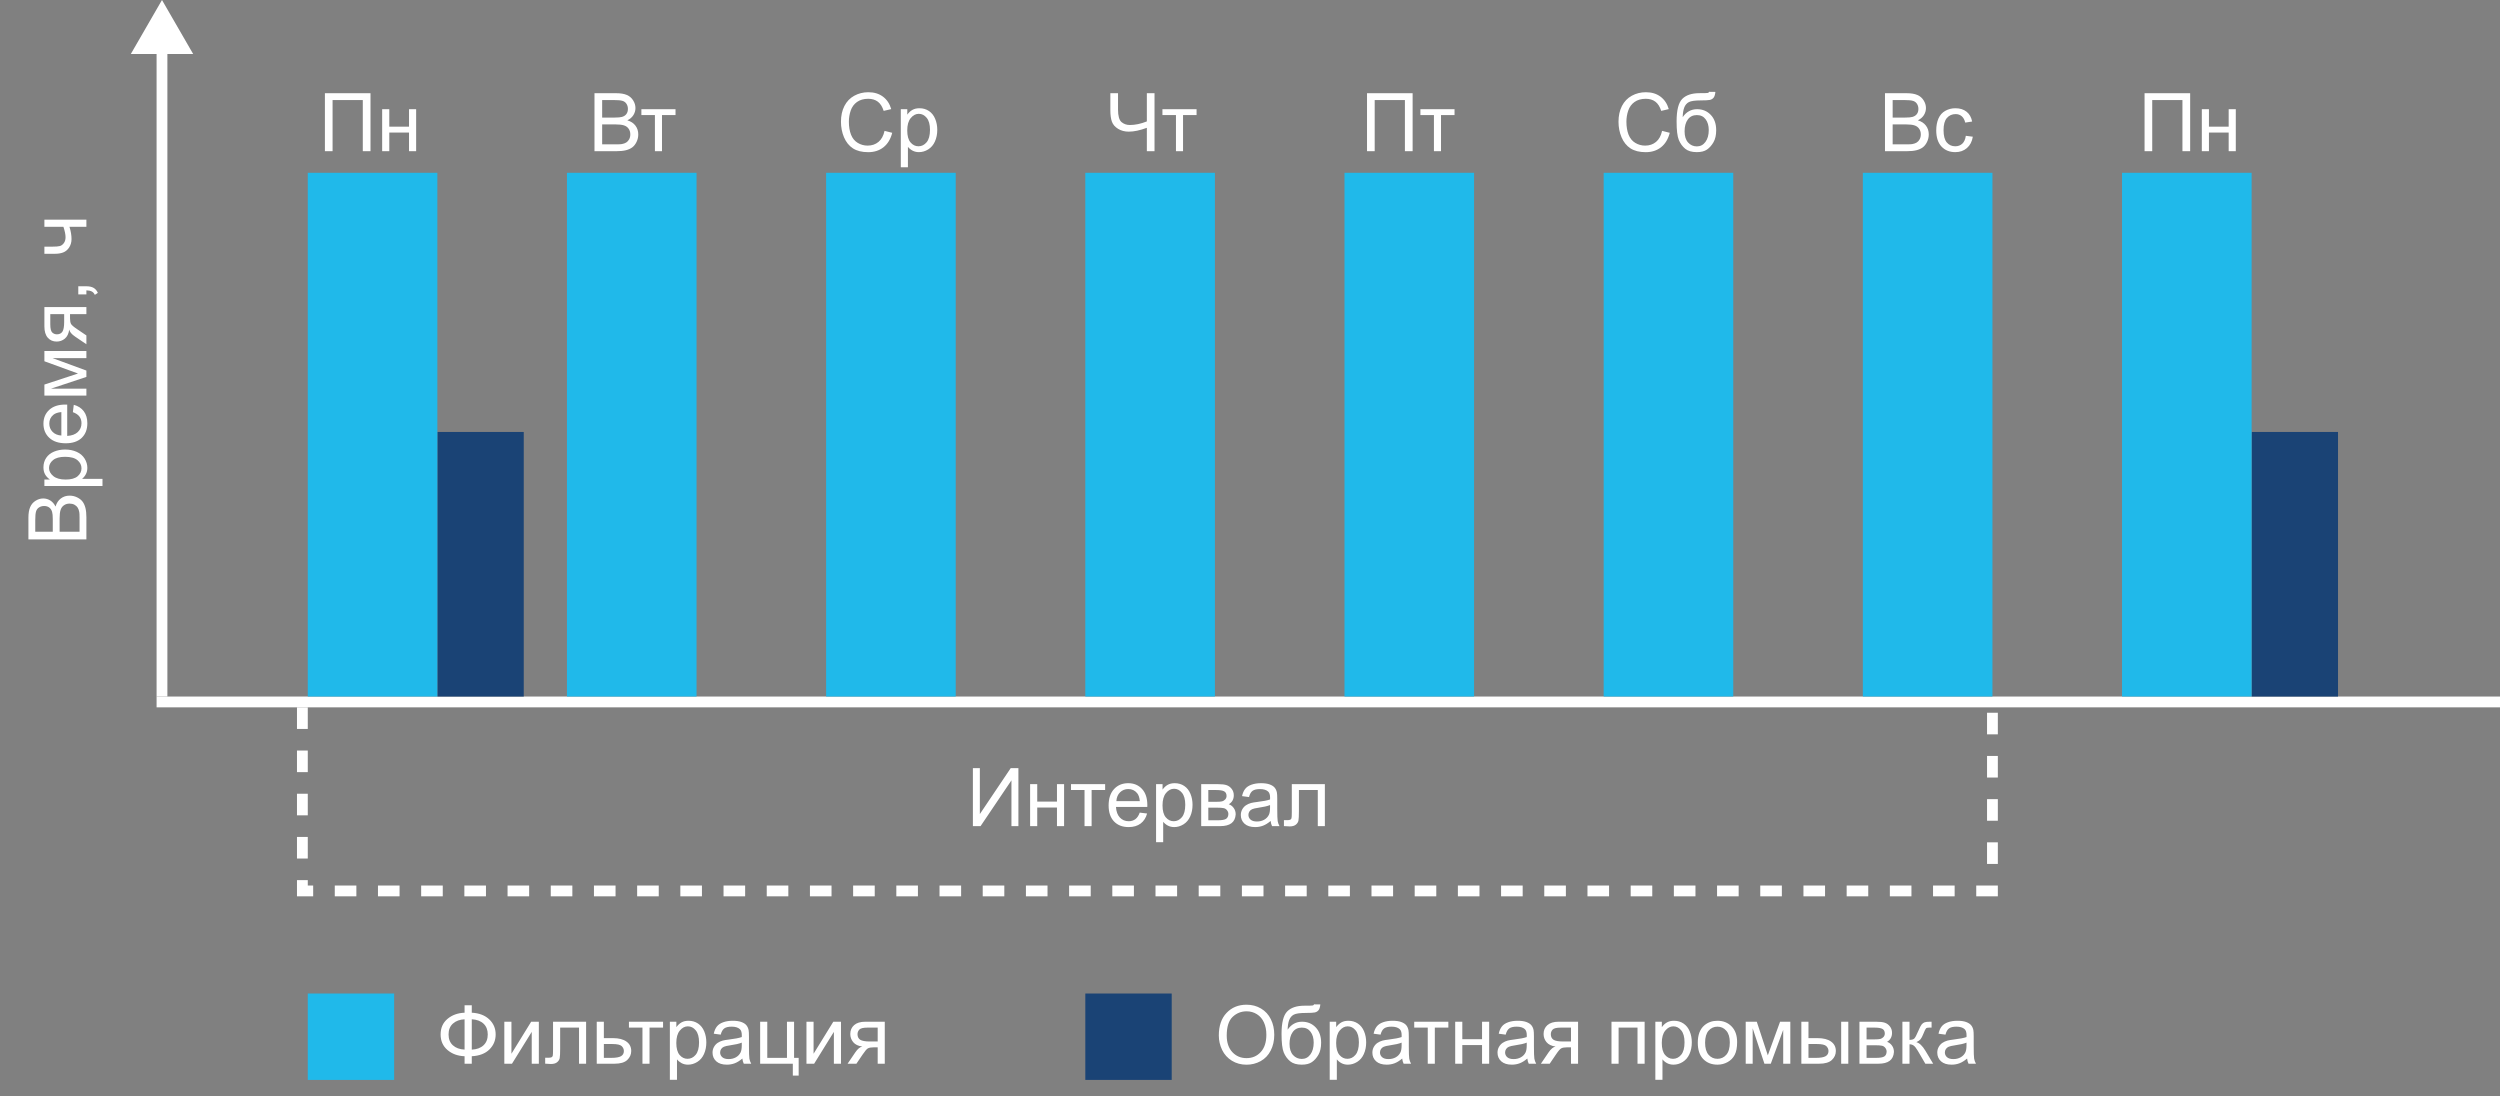
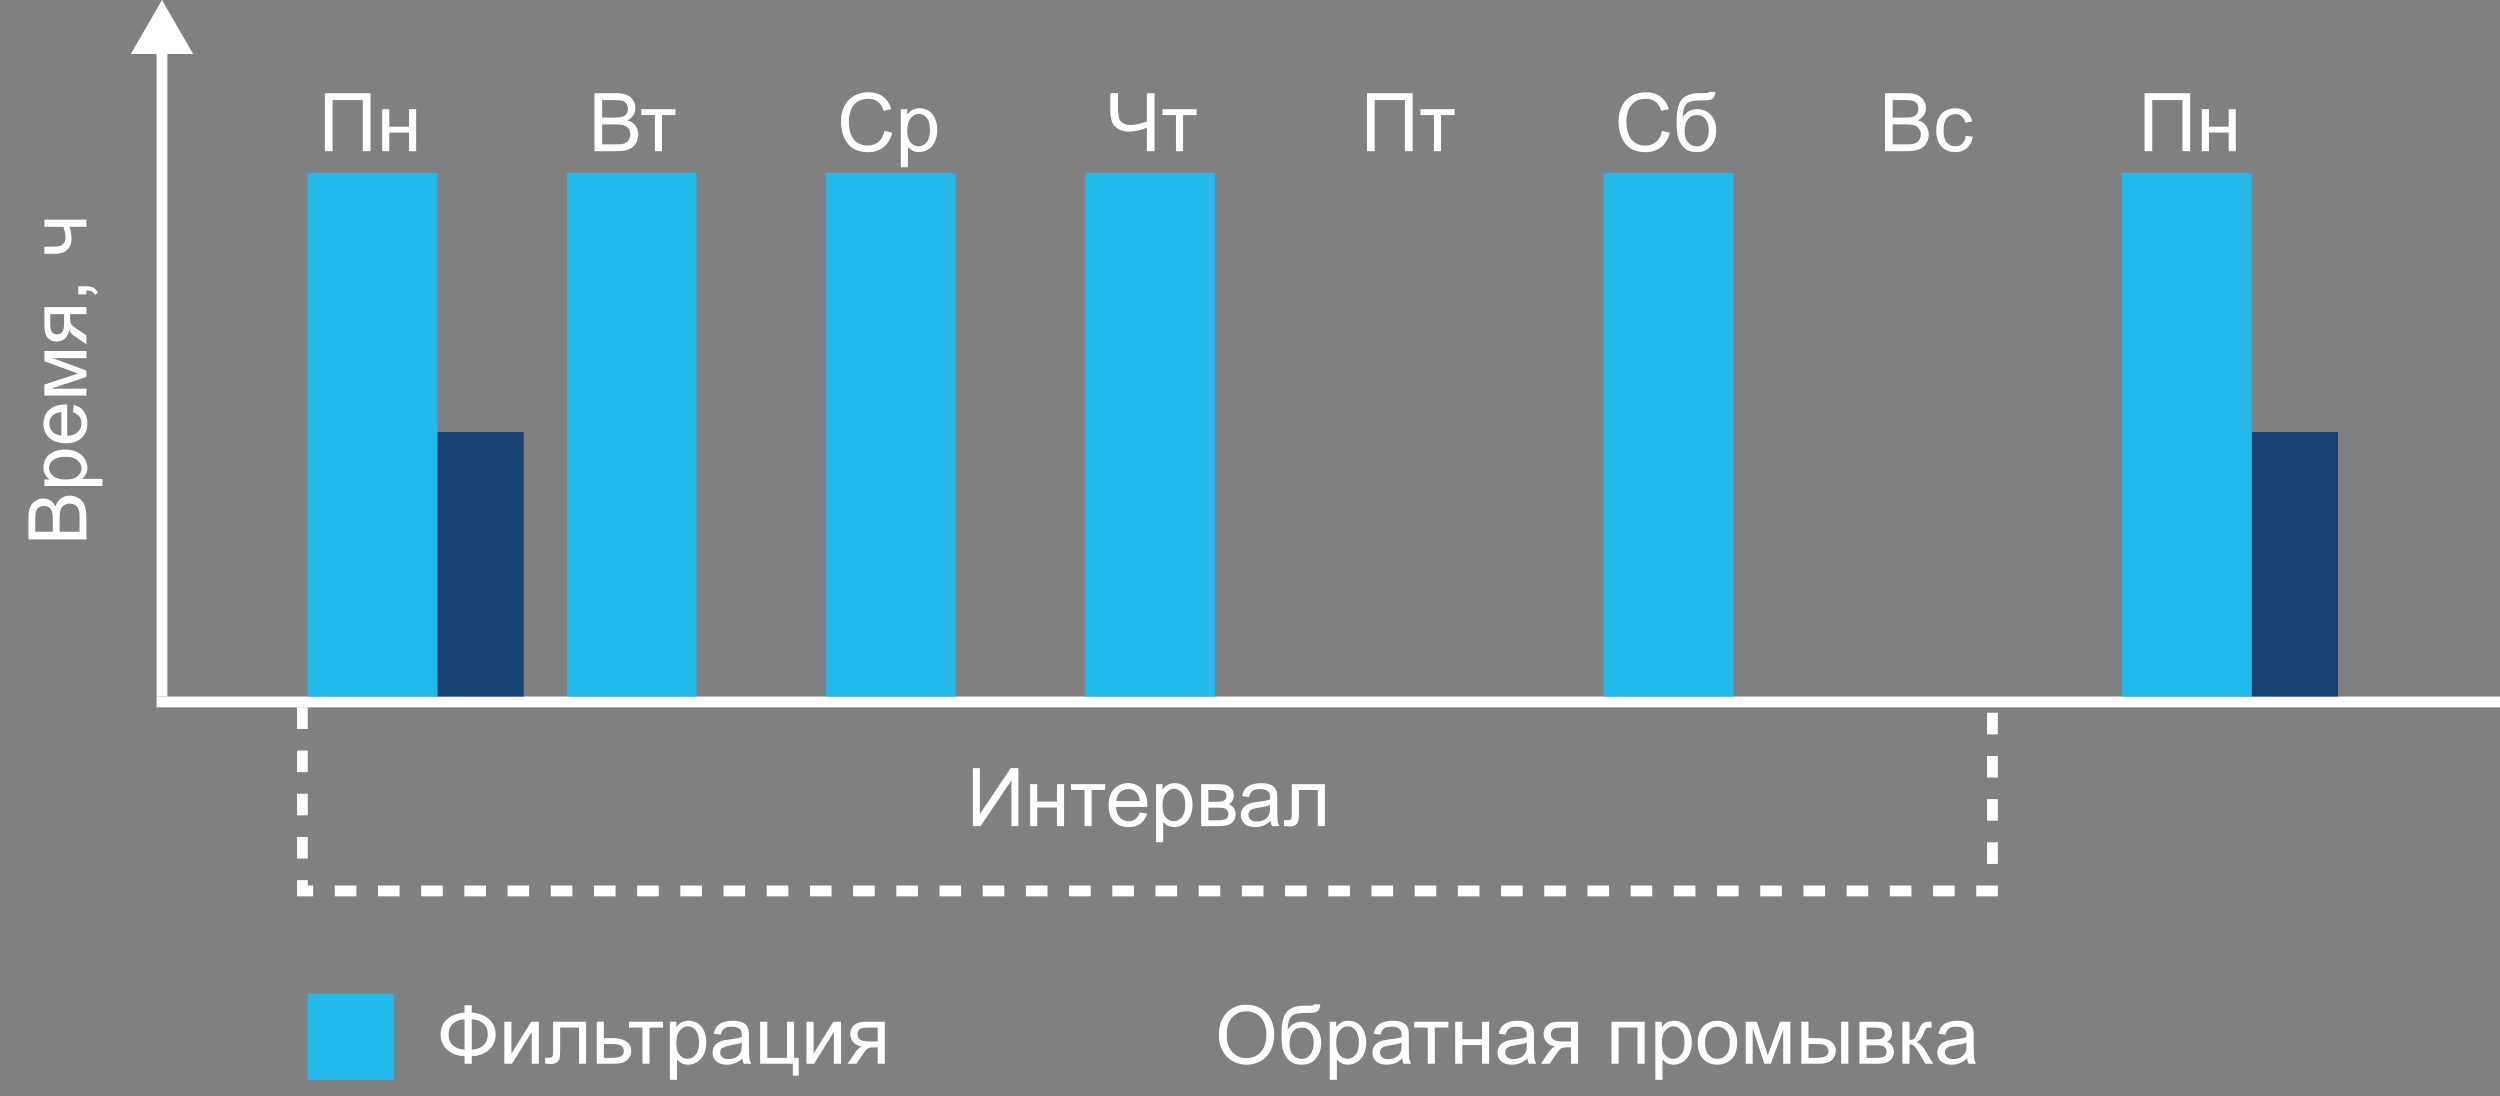
<svg xmlns="http://www.w3.org/2000/svg" width="463" height="203" viewBox="0 0 463 203" fill="none">
  <rect x="0" y="0" width="463" height="203" fill="#808080" stroke="none" />
  <path d="M30 0L24.227 10L35.773 10L30 0ZM29 9L29 129L31 129L31 9L29 9Z" fill="white" />
  <line x1="463" y1="130" x2="29" y2="130" stroke="white" stroke-width="2" />
  <rect x="81" y="80" width="16" height="49" fill="#1A4375" />
-   <rect x="201" y="184" width="16" height="16" fill="#1A4375" />
  <rect x="57" y="184" width="16" height="16" fill="#20B9EA" />
  <rect x="417" y="80" width="16" height="49" fill="#1A4375" />
  <rect x="57" y="32" width="24" height="97" fill="#20B9EA" />
  <rect x="105" y="32" width="24" height="97" fill="#20B9EA" />
  <rect x="153" y="32" width="24" height="97" fill="#20B9EA" />
  <rect x="201" y="32" width="24" height="97" fill="#20B9EA" />
-   <rect x="249" y="32" width="24" height="97" fill="#20B9EA" />
  <rect x="297" y="32" width="24" height="97" fill="#20B9EA" />
-   <rect x="345" y="32" width="24" height="97" fill="#20B9EA" />
  <rect x="393" y="32" width="24" height="97" fill="#20B9EA" />
  <path d="M16 99.901L5.263 99.901L5.263 95.873C5.263 95.053 5.373 94.396 5.592 93.903C5.807 93.405 6.142 93.017 6.596 92.738C7.045 92.455 7.516 92.314 8.009 92.314C8.468 92.314 8.9 92.438 9.306 92.687C9.711 92.936 10.038 93.312 10.287 93.815C10.477 93.165 10.802 92.668 11.261 92.321C11.72 91.969 12.262 91.793 12.887 91.793C13.39 91.793 13.859 91.901 14.293 92.116C14.723 92.326 15.055 92.587 15.29 92.899C15.524 93.212 15.702 93.605 15.824 94.079C15.941 94.547 16 95.124 16 95.807L16 99.901ZM9.774 98.481L9.774 96.159C9.774 95.529 9.733 95.077 9.65 94.804C9.542 94.442 9.364 94.171 9.115 93.991C8.866 93.805 8.554 93.712 8.178 93.712C7.821 93.712 7.509 93.798 7.24 93.969C6.967 94.14 6.781 94.384 6.684 94.701C6.581 95.019 6.53 95.563 6.53 96.335L6.53 98.481L9.774 98.481ZM14.733 98.481L14.733 95.807C14.733 95.348 14.716 95.026 14.682 94.84C14.623 94.513 14.525 94.24 14.389 94.02C14.252 93.8 14.054 93.62 13.795 93.478C13.532 93.336 13.229 93.266 12.887 93.266C12.487 93.266 12.14 93.368 11.847 93.573C11.549 93.778 11.342 94.064 11.225 94.43C11.102 94.791 11.041 95.314 11.041 95.998L11.041 98.481L14.733 98.481ZM18.981 90.006L8.222 90.006L8.222 88.805L9.232 88.805C8.837 88.522 8.541 88.202 8.346 87.846C8.146 87.489 8.046 87.057 8.046 86.549C8.046 85.885 8.217 85.299 8.559 84.791C8.9 84.284 9.384 83.9 10.009 83.642C10.629 83.383 11.31 83.253 12.052 83.253C12.848 83.253 13.566 83.397 14.206 83.686C14.84 83.969 15.329 84.384 15.67 84.931C16.007 85.473 16.176 86.044 16.176 86.644C16.176 87.084 16.083 87.48 15.898 87.831C15.712 88.178 15.477 88.463 15.194 88.688L18.981 88.688L18.981 90.006ZM12.155 88.812C13.156 88.812 13.896 88.61 14.374 88.205C14.852 87.799 15.092 87.309 15.092 86.732C15.092 86.147 14.845 85.646 14.352 85.231C13.854 84.811 13.085 84.601 12.045 84.601C11.054 84.601 10.312 84.806 9.818 85.216C9.325 85.622 9.079 86.107 9.079 86.674C9.079 87.235 9.342 87.733 9.87 88.168C10.392 88.598 11.154 88.812 12.155 88.812ZM13.495 76.332L13.664 74.97C14.46 75.185 15.077 75.582 15.517 76.164C15.956 76.745 16.176 77.487 16.176 78.39C16.176 79.528 15.827 80.431 15.128 81.1C14.425 81.764 13.441 82.096 12.177 82.096C10.868 82.096 9.853 81.759 9.13 81.085C8.407 80.412 8.046 79.538 8.046 78.463C8.046 77.423 8.4 76.574 9.108 75.915C9.816 75.255 10.812 74.926 12.096 74.926C12.174 74.926 12.291 74.928 12.448 74.933L12.448 80.734C13.302 80.685 13.957 80.443 14.411 80.009C14.865 79.574 15.092 79.032 15.092 78.383C15.092 77.899 14.965 77.487 14.711 77.145C14.457 76.803 14.052 76.532 13.495 76.332ZM11.364 80.661L11.364 76.317C10.71 76.376 10.219 76.542 9.892 76.815C9.384 77.235 9.13 77.78 9.13 78.449C9.13 79.054 9.333 79.564 9.738 79.98C10.143 80.39 10.685 80.617 11.364 80.661ZM8.222 73.27L8.222 71.22L14.447 69.176L8.222 66.906L8.222 65.009L16 65.009L16 66.327L9.738 66.327L16 68.627L16 69.806L9.438 71.981L16 71.981L16 73.27L8.222 73.27ZM8.222 56.872L16 56.872L16 58.183L12.968 58.183L12.968 58.944C12.968 59.408 13.029 59.755 13.151 59.984C13.268 60.209 13.651 60.539 14.301 60.973L16 62.123L16 63.756L13.905 62.335C13.266 61.901 12.904 61.469 12.821 61.039C12.719 61.791 12.448 62.35 12.008 62.716C11.569 63.078 11.063 63.258 10.492 63.258C9.818 63.258 9.271 63.022 8.852 62.548C8.432 62.069 8.222 61.378 8.222 60.475L8.222 56.872ZM9.313 58.183L9.313 60.058C9.313 60.844 9.435 61.352 9.679 61.581C9.923 61.806 10.209 61.918 10.536 61.918C11 61.918 11.342 61.752 11.562 61.42C11.776 61.083 11.884 60.49 11.884 59.64L11.884 58.183L9.313 58.183ZM16 54.52L14.498 54.52L14.498 53.019L16 53.019C16.552 53.019 16.996 53.117 17.333 53.312C17.675 53.507 17.939 53.817 18.124 54.242L17.56 54.608C17.438 54.33 17.257 54.125 17.018 53.993C16.784 53.861 16.444 53.788 16 53.773L16 54.52ZM8.222 46.998L8.222 45.68L9.694 45.68C10.329 45.68 10.79 45.644 11.078 45.57C11.361 45.492 11.61 45.309 11.825 45.021C12.035 44.733 12.14 44.372 12.14 43.937C12.14 43.439 12.008 42.794 11.745 42.003L8.222 42.003L8.222 40.685L16 40.685L16 42.003L12.865 42.003C13.119 42.814 13.246 43.571 13.246 44.274C13.246 44.865 13.097 45.387 12.799 45.841C12.497 46.291 12.128 46.596 11.693 46.757C11.259 46.918 10.78 46.998 10.258 46.998L8.222 46.998Z" fill="white" />
  <path d="M60.172 17.263H68.617V28H67.189V18.53H61.593V28H60.172V17.263ZM70.777 20.222H72.096V23.459H75.751V20.222H77.069V28H75.751V24.55H72.096V28H70.777V20.222Z" fill="white" />
  <path d="M397.172 17.263H405.617V28H404.188V18.53H398.593V28H397.172V17.263ZM407.777 20.222H409.096V23.459H412.75V20.222H414.069V28H412.75V24.55H409.096V28H407.777V20.222Z" fill="white" />
  <path d="M110.099 28V17.263H114.127C114.947 17.263 115.604 17.373 116.097 17.592C116.595 17.807 116.983 18.142 117.262 18.596C117.545 19.045 117.687 19.516 117.687 20.009C117.687 20.468 117.562 20.9 117.313 21.306C117.064 21.711 116.688 22.038 116.185 22.287C116.834 22.477 117.333 22.802 117.679 23.261C118.031 23.72 118.207 24.262 118.207 24.887C118.207 25.39 118.099 25.859 117.884 26.294C117.674 26.723 117.413 27.055 117.101 27.29C116.788 27.524 116.395 27.702 115.921 27.824C115.453 27.941 114.876 28 114.193 28H110.099ZM111.52 21.774H113.841C114.471 21.774 114.923 21.733 115.196 21.65C115.558 21.543 115.829 21.364 116.009 21.115C116.195 20.866 116.288 20.554 116.288 20.178C116.288 19.821 116.202 19.509 116.031 19.24C115.86 18.967 115.616 18.781 115.299 18.684C114.981 18.581 114.437 18.53 113.666 18.53H111.52V21.774ZM111.52 26.733H114.193C114.652 26.733 114.974 26.716 115.16 26.682C115.487 26.623 115.76 26.525 115.98 26.389C116.2 26.252 116.38 26.054 116.522 25.795C116.664 25.532 116.734 25.229 116.734 24.887C116.734 24.487 116.632 24.14 116.427 23.847C116.222 23.549 115.936 23.342 115.57 23.225C115.208 23.102 114.686 23.041 114.002 23.041H111.52V26.733ZM118.785 20.222H125.106V21.313H122.601V28H121.29V21.313H118.785V20.222Z" fill="white" />
  <path d="M163.818 24.235L165.239 24.594C164.941 25.761 164.404 26.652 163.628 27.268C162.856 27.878 161.912 28.183 160.793 28.183C159.636 28.183 158.694 27.949 157.966 27.48C157.244 27.006 156.692 26.323 156.311 25.429C155.935 24.536 155.747 23.576 155.747 22.551C155.747 21.433 155.959 20.459 156.384 19.628C156.814 18.794 157.422 18.161 158.208 17.731C158.999 17.297 159.868 17.08 160.815 17.08C161.89 17.08 162.793 17.353 163.525 17.9C164.258 18.447 164.768 19.216 165.056 20.207L163.657 20.537C163.408 19.755 163.047 19.186 162.573 18.83C162.1 18.474 161.504 18.295 160.786 18.295C159.961 18.295 159.27 18.493 158.713 18.889C158.162 19.284 157.773 19.816 157.549 20.485C157.324 21.149 157.212 21.835 157.212 22.544C157.212 23.456 157.344 24.255 157.607 24.939C157.876 25.617 158.291 26.125 158.853 26.462C159.414 26.799 160.022 26.967 160.676 26.967C161.472 26.967 162.146 26.738 162.698 26.279C163.25 25.82 163.623 25.139 163.818 24.235ZM166.829 30.981V20.222H168.03V21.232C168.313 20.837 168.633 20.541 168.989 20.346C169.346 20.146 169.778 20.046 170.286 20.046C170.95 20.046 171.536 20.217 172.043 20.559C172.551 20.9 172.935 21.384 173.193 22.009C173.452 22.629 173.582 23.31 173.582 24.052C173.582 24.848 173.438 25.566 173.149 26.206C172.866 26.84 172.451 27.329 171.904 27.67C171.362 28.007 170.791 28.176 170.19 28.176C169.751 28.176 169.355 28.083 169.004 27.898C168.657 27.712 168.372 27.477 168.147 27.194V30.981H166.829ZM168.022 24.155C168.022 25.156 168.225 25.895 168.63 26.374C169.036 26.852 169.526 27.092 170.103 27.092C170.688 27.092 171.189 26.845 171.604 26.352C172.024 25.854 172.234 25.085 172.234 24.045C172.234 23.054 172.029 22.311 171.619 21.818C171.213 21.325 170.728 21.079 170.161 21.079C169.6 21.079 169.102 21.342 168.667 21.87C168.237 22.392 168.022 23.154 168.022 24.155Z" fill="white" />
  <path d="M213.818 28H212.397V23.671C211.123 24.145 210.007 24.382 209.05 24.382C208.303 24.382 207.644 24.209 207.073 23.862C206.501 23.51 206.118 23.066 205.923 22.529C205.732 21.992 205.637 21.289 205.637 20.419V17.263H207.058V20.288C207.058 21.459 207.271 22.231 207.695 22.602C208.125 22.968 208.64 23.151 209.241 23.151C210.242 23.151 211.294 22.929 212.397 22.485V17.263H213.818V28ZM215.283 20.222H221.604V21.313H219.099V28H217.788V21.313H215.283V20.222Z" fill="white" />
  <path d="M253.172 17.263H261.617V28H260.188V18.53H254.593V28H253.172V17.263ZM263.06 20.222H269.38V21.313H266.875V28H265.564V21.313H263.06V20.222Z" fill="white" />
  <path d="M307.818 24.235L309.239 24.594C308.941 25.761 308.404 26.652 307.628 27.268C306.856 27.878 305.912 28.183 304.793 28.183C303.636 28.183 302.694 27.949 301.966 27.48C301.244 27.006 300.692 26.323 300.311 25.429C299.935 24.536 299.747 23.576 299.747 22.551C299.747 21.433 299.959 20.459 300.384 19.628C300.814 18.794 301.422 18.161 302.208 17.731C302.999 17.297 303.868 17.08 304.815 17.08C305.89 17.08 306.793 17.353 307.525 17.9C308.258 18.447 308.768 19.216 309.056 20.207L307.657 20.537C307.408 19.755 307.047 19.186 306.573 18.83C306.1 18.474 305.504 18.295 304.786 18.295C303.961 18.295 303.27 18.493 302.713 18.889C302.162 19.284 301.773 19.816 301.549 20.485C301.324 21.149 301.212 21.835 301.212 22.544C301.212 23.456 301.344 24.255 301.607 24.939C301.876 25.617 302.291 26.125 302.853 26.462C303.414 26.799 304.022 26.967 304.676 26.967C305.472 26.967 306.146 26.738 306.698 26.279C307.25 25.82 307.623 25.139 307.818 24.235ZM316.527 17.006L317.691 17.021C317.638 17.544 317.521 17.907 317.34 18.112C317.164 18.317 316.935 18.449 316.651 18.508C316.373 18.566 315.824 18.596 315.003 18.596C313.915 18.596 313.172 18.701 312.777 18.911C312.381 19.121 312.096 19.457 311.92 19.921C311.749 20.38 311.654 20.974 311.634 21.701C311.966 21.208 312.354 20.839 312.799 20.595C313.243 20.346 313.744 20.222 314.3 20.222C315.321 20.222 316.166 20.573 316.834 21.276C317.503 21.975 317.838 22.922 317.838 24.118C317.838 25.026 317.669 25.771 317.333 26.352C316.996 26.933 316.595 27.382 316.131 27.7C315.672 28.017 315.045 28.176 314.249 28.176C313.326 28.176 312.608 27.966 312.096 27.546C311.583 27.121 311.19 26.579 310.917 25.92C310.643 25.261 310.506 24.113 310.506 22.477C310.506 20.422 310.853 19.038 311.546 18.325C312.245 17.612 313.316 17.255 314.762 17.255C315.66 17.255 316.17 17.241 316.292 17.211C316.415 17.182 316.493 17.114 316.527 17.006ZM316.461 24.081C316.461 23.271 316.268 22.607 315.882 22.089C315.501 21.572 314.962 21.313 314.264 21.313C313.536 21.313 312.975 21.586 312.579 22.133C312.184 22.68 311.986 23.41 311.986 24.323C311.986 25.227 312.203 25.918 312.638 26.396C313.077 26.875 313.617 27.114 314.256 27.114C314.911 27.114 315.44 26.838 315.846 26.286C316.256 25.73 316.461 24.995 316.461 24.081Z" fill="white" />
  <path d="M349.099 28V17.263H353.127C353.947 17.263 354.604 17.373 355.097 17.592C355.595 17.807 355.983 18.142 356.262 18.596C356.545 19.045 356.687 19.516 356.687 20.009C356.687 20.468 356.562 20.9 356.313 21.306C356.064 21.711 355.688 22.038 355.185 22.287C355.834 22.477 356.333 22.802 356.679 23.261C357.031 23.72 357.207 24.262 357.207 24.887C357.207 25.39 357.099 25.859 356.884 26.294C356.674 26.723 356.413 27.055 356.101 27.29C355.788 27.524 355.395 27.702 354.921 27.824C354.453 27.941 353.876 28 353.193 28H349.099ZM350.52 21.774H352.841C353.471 21.774 353.923 21.733 354.196 21.65C354.558 21.543 354.829 21.364 355.009 21.115C355.195 20.866 355.288 20.554 355.288 20.178C355.288 19.821 355.202 19.509 355.031 19.24C354.86 18.967 354.616 18.781 354.299 18.684C353.981 18.581 353.437 18.53 352.666 18.53H350.52V21.774ZM350.52 26.733H353.193C353.652 26.733 353.974 26.716 354.16 26.682C354.487 26.623 354.76 26.525 354.98 26.389C355.2 26.252 355.38 26.054 355.522 25.795C355.664 25.532 355.734 25.229 355.734 24.887C355.734 24.487 355.632 24.14 355.427 23.847C355.222 23.549 354.936 23.342 354.57 23.225C354.208 23.102 353.686 23.041 353.002 23.041H350.52V26.733ZM364.069 25.151L365.366 25.319C365.224 26.213 364.86 26.914 364.274 27.421C363.693 27.924 362.978 28.176 362.128 28.176C361.064 28.176 360.207 27.829 359.558 27.136C358.913 26.438 358.591 25.439 358.591 24.14C358.591 23.3 358.73 22.565 359.008 21.936C359.287 21.306 359.709 20.834 360.275 20.522C360.847 20.205 361.467 20.046 362.136 20.046C362.98 20.046 363.671 20.261 364.208 20.69C364.746 21.115 365.09 21.721 365.241 22.507L363.959 22.705C363.837 22.182 363.62 21.789 363.308 21.525C363 21.262 362.626 21.13 362.187 21.13C361.523 21.13 360.983 21.369 360.568 21.848C360.153 22.321 359.946 23.073 359.946 24.104C359.946 25.148 360.146 25.908 360.546 26.381C360.947 26.855 361.469 27.092 362.114 27.092C362.631 27.092 363.063 26.933 363.41 26.616C363.757 26.298 363.977 25.81 364.069 25.151Z" fill="white" />
  <path d="M225.725 191.771C225.725 189.988 226.204 188.594 227.161 187.588C228.118 186.578 229.353 186.072 230.867 186.072C231.858 186.072 232.751 186.309 233.547 186.783C234.343 187.256 234.949 187.918 235.364 188.768C235.784 189.612 235.994 190.572 235.994 191.646C235.994 192.735 235.774 193.709 235.334 194.568C234.895 195.428 234.272 196.08 233.467 196.524C232.661 196.963 231.792 197.183 230.859 197.183C229.849 197.183 228.945 196.939 228.149 196.451C227.354 195.962 226.75 195.296 226.34 194.451C225.93 193.606 225.725 192.713 225.725 191.771ZM227.19 191.792C227.19 193.086 227.537 194.107 228.23 194.854C228.928 195.596 229.802 195.967 230.852 195.967C231.921 195.967 232.8 195.591 233.489 194.839C234.182 194.087 234.529 193.021 234.529 191.639C234.529 190.765 234.38 190.003 234.082 189.354C233.789 188.699 233.357 188.194 232.786 187.837C232.219 187.476 231.582 187.295 230.874 187.295C229.868 187.295 229.001 187.642 228.274 188.335C227.551 189.024 227.19 190.176 227.19 191.792ZM243.362 186.006L244.526 186.021C244.473 186.543 244.355 186.907 244.175 187.112C243.999 187.317 243.77 187.449 243.486 187.508C243.208 187.566 242.659 187.596 241.838 187.596C240.75 187.596 240.007 187.701 239.612 187.911C239.216 188.121 238.931 188.458 238.755 188.921C238.584 189.38 238.489 189.974 238.469 190.701C238.801 190.208 239.189 189.839 239.634 189.595C240.078 189.346 240.579 189.222 241.135 189.222C242.156 189.222 243 189.573 243.669 190.276C244.338 190.975 244.673 191.922 244.673 193.118C244.673 194.026 244.504 194.771 244.167 195.352C243.831 195.933 243.43 196.382 242.966 196.7C242.507 197.017 241.88 197.176 241.084 197.176C240.161 197.176 239.443 196.966 238.931 196.546C238.418 196.121 238.025 195.579 237.751 194.92C237.478 194.261 237.341 193.113 237.341 191.478C237.341 189.422 237.688 188.038 238.381 187.325C239.08 186.612 240.151 186.255 241.597 186.255C242.495 186.255 243.005 186.241 243.127 186.211C243.25 186.182 243.328 186.114 243.362 186.006ZM243.296 193.082C243.296 192.271 243.103 191.607 242.717 191.089C242.336 190.572 241.797 190.313 241.099 190.313C240.371 190.313 239.81 190.586 239.414 191.133C239.019 191.68 238.821 192.41 238.821 193.323C238.821 194.227 239.038 194.917 239.473 195.396C239.912 195.875 240.452 196.114 241.091 196.114C241.746 196.114 242.275 195.838 242.681 195.286C243.091 194.729 243.296 193.995 243.296 193.082ZM246.262 199.981V189.222H247.463V190.232C247.747 189.837 248.066 189.542 248.423 189.346C248.779 189.146 249.211 189.046 249.719 189.046C250.383 189.046 250.969 189.217 251.477 189.559C251.985 189.9 252.368 190.384 252.627 191.009C252.886 191.629 253.015 192.31 253.015 193.052C253.015 193.848 252.871 194.566 252.583 195.206C252.3 195.84 251.885 196.329 251.338 196.67C250.796 197.007 250.225 197.176 249.624 197.176C249.185 197.176 248.789 197.083 248.438 196.897C248.091 196.712 247.805 196.478 247.581 196.194V199.981H246.262ZM247.456 193.155C247.456 194.156 247.659 194.896 248.064 195.374C248.469 195.853 248.96 196.092 249.536 196.092C250.122 196.092 250.623 195.845 251.038 195.352C251.458 194.854 251.667 194.085 251.667 193.045C251.667 192.054 251.462 191.312 251.052 190.818C250.647 190.325 250.161 190.079 249.595 190.079C249.033 190.079 248.535 190.342 248.101 190.87C247.671 191.392 247.456 192.154 247.456 193.155ZM259.688 196.041C259.199 196.456 258.728 196.749 258.274 196.919C257.825 197.09 257.341 197.176 256.824 197.176C255.969 197.176 255.312 196.968 254.854 196.553C254.395 196.133 254.165 195.599 254.165 194.949C254.165 194.568 254.25 194.222 254.421 193.909C254.597 193.592 254.824 193.338 255.103 193.147C255.386 192.957 255.703 192.813 256.055 192.715C256.313 192.647 256.704 192.581 257.227 192.518C258.291 192.391 259.075 192.239 259.578 192.063C259.583 191.883 259.585 191.768 259.585 191.719C259.585 191.182 259.46 190.804 259.211 190.584C258.875 190.286 258.374 190.137 257.71 190.137C257.09 190.137 256.631 190.247 256.333 190.467C256.04 190.682 255.823 191.065 255.681 191.617L254.392 191.441C254.509 190.889 254.702 190.445 254.971 190.108C255.239 189.766 255.627 189.505 256.135 189.324C256.643 189.139 257.231 189.046 257.9 189.046C258.564 189.046 259.104 189.124 259.519 189.28C259.934 189.437 260.239 189.634 260.435 189.874C260.63 190.108 260.767 190.406 260.845 190.767C260.889 190.992 260.911 191.397 260.911 191.983V193.741C260.911 194.966 260.938 195.743 260.991 196.07C261.05 196.392 261.162 196.702 261.328 197H259.951C259.814 196.727 259.727 196.407 259.688 196.041ZM259.578 193.096C259.099 193.292 258.381 193.458 257.424 193.594C256.882 193.672 256.499 193.76 256.274 193.858C256.05 193.956 255.876 194.1 255.754 194.29C255.632 194.476 255.571 194.683 255.571 194.913C255.571 195.264 255.703 195.557 255.967 195.792C256.235 196.026 256.626 196.143 257.139 196.143C257.646 196.143 258.098 196.033 258.494 195.813C258.889 195.589 259.18 195.284 259.365 194.898C259.507 194.6 259.578 194.161 259.578 193.58V193.096ZM261.914 189.222H268.235V190.313H265.73V197H264.419V190.313H261.914V189.222ZM269.502 189.222H270.82V192.459H274.475V189.222H275.793V197H274.475V193.55H270.82V197H269.502V189.222ZM282.861 196.041C282.373 196.456 281.902 196.749 281.448 196.919C280.999 197.09 280.515 197.176 279.998 197.176C279.143 197.176 278.486 196.968 278.027 196.553C277.568 196.133 277.339 195.599 277.339 194.949C277.339 194.568 277.424 194.222 277.595 193.909C277.771 193.592 277.998 193.338 278.276 193.147C278.56 192.957 278.877 192.813 279.229 192.715C279.487 192.647 279.878 192.581 280.4 192.518C281.465 192.391 282.249 192.239 282.751 192.063C282.756 191.883 282.759 191.768 282.759 191.719C282.759 191.182 282.634 190.804 282.385 190.584C282.048 190.286 281.548 190.137 280.884 190.137C280.264 190.137 279.805 190.247 279.507 190.467C279.214 190.682 278.997 191.065 278.855 191.617L277.566 191.441C277.683 190.889 277.876 190.445 278.145 190.108C278.413 189.766 278.801 189.505 279.309 189.324C279.817 189.139 280.405 189.046 281.074 189.046C281.738 189.046 282.278 189.124 282.693 189.28C283.108 189.437 283.413 189.634 283.608 189.874C283.804 190.108 283.94 190.406 284.019 190.767C284.062 190.992 284.084 191.397 284.084 191.983V193.741C284.084 194.966 284.111 195.743 284.165 196.07C284.224 196.392 284.336 196.702 284.502 197H283.125C282.988 196.727 282.9 196.407 282.861 196.041ZM282.751 193.096C282.273 193.292 281.555 193.458 280.598 193.594C280.056 193.672 279.673 193.76 279.448 193.858C279.224 193.956 279.05 194.1 278.928 194.29C278.806 194.476 278.745 194.683 278.745 194.913C278.745 195.264 278.877 195.557 279.141 195.792C279.409 196.026 279.8 196.143 280.312 196.143C280.82 196.143 281.272 196.033 281.667 195.813C282.063 195.589 282.354 195.284 282.539 194.898C282.681 194.6 282.751 194.161 282.751 193.58V193.096ZM292.258 189.222V197H290.947V193.968H290.186C289.722 193.968 289.375 194.029 289.146 194.151C288.921 194.268 288.591 194.651 288.157 195.301L287.007 197H285.374L286.794 194.905C287.229 194.266 287.661 193.904 288.091 193.821C287.339 193.719 286.78 193.448 286.414 193.008C286.052 192.569 285.872 192.063 285.872 191.492C285.872 190.818 286.108 190.271 286.582 189.852C287.061 189.432 287.751 189.222 288.655 189.222H292.258ZM290.947 190.313H289.072C288.286 190.313 287.778 190.435 287.549 190.679C287.324 190.923 287.212 191.209 287.212 191.536C287.212 192 287.378 192.342 287.71 192.562C288.047 192.776 288.64 192.884 289.49 192.884H290.947V190.313ZM298.447 189.222H304.585V197H303.267V190.313H299.766V197H298.447V189.222ZM306.57 199.981V189.222H307.771V190.232C308.054 189.837 308.374 189.542 308.73 189.346C309.087 189.146 309.519 189.046 310.027 189.046C310.691 189.046 311.277 189.217 311.785 189.559C312.292 189.9 312.676 190.384 312.935 191.009C313.193 191.629 313.323 192.31 313.323 193.052C313.323 193.848 313.179 194.566 312.891 195.206C312.607 195.84 312.192 196.329 311.646 196.67C311.104 197.007 310.532 197.176 309.932 197.176C309.492 197.176 309.097 197.083 308.745 196.897C308.398 196.712 308.113 196.478 307.888 196.194V199.981H306.57ZM307.764 193.155C307.764 194.156 307.966 194.896 308.372 195.374C308.777 195.853 309.268 196.092 309.844 196.092C310.43 196.092 310.93 195.845 311.345 195.352C311.765 194.854 311.975 194.085 311.975 193.045C311.975 192.054 311.77 191.312 311.36 190.818C310.955 190.325 310.469 190.079 309.902 190.079C309.341 190.079 308.843 190.342 308.408 190.87C307.979 191.392 307.764 192.154 307.764 193.155ZM314.429 193.111C314.429 191.67 314.829 190.604 315.63 189.91C316.299 189.334 317.114 189.046 318.076 189.046C319.146 189.046 320.02 189.397 320.698 190.101C321.377 190.799 321.716 191.766 321.716 193.001C321.716 194.002 321.565 194.791 321.262 195.367C320.964 195.938 320.527 196.382 319.951 196.7C319.38 197.017 318.755 197.176 318.076 197.176C316.987 197.176 316.106 196.827 315.432 196.128C314.763 195.43 314.429 194.424 314.429 193.111ZM315.784 193.111C315.784 194.107 316.001 194.854 316.436 195.352C316.87 195.845 317.417 196.092 318.076 196.092C318.73 196.092 319.275 195.843 319.709 195.345C320.144 194.847 320.361 194.087 320.361 193.067C320.361 192.105 320.142 191.377 319.702 190.884C319.268 190.386 318.726 190.137 318.076 190.137C317.417 190.137 316.87 190.384 316.436 190.877C316.001 191.37 315.784 192.115 315.784 193.111ZM323.306 189.222H325.356L327.4 195.447L329.67 189.222H331.567V197H330.249V190.738L327.949 197H326.77L324.595 190.438V197H323.306V189.222ZM340.986 189.222H342.305V197H340.986V189.222ZM333.611 189.222H334.929V192.261H336.599C337.688 192.261 338.525 192.474 339.111 192.898C339.702 193.318 339.998 193.899 339.998 194.642C339.998 195.291 339.751 195.848 339.258 196.312C338.77 196.771 337.986 197 336.907 197H333.611V189.222ZM334.929 195.916H336.313C337.148 195.916 337.744 195.813 338.101 195.608C338.457 195.403 338.635 195.083 338.635 194.649C338.635 194.312 338.503 194.012 338.24 193.748C337.976 193.484 337.393 193.353 336.489 193.353H334.929V195.916ZM344.37 189.222H347.41C348.157 189.222 348.711 189.285 349.072 189.412C349.438 189.534 349.751 189.761 350.01 190.093C350.273 190.425 350.405 190.823 350.405 191.287C350.405 191.658 350.327 191.983 350.171 192.261C350.02 192.535 349.79 192.764 349.482 192.95C349.849 193.072 350.151 193.301 350.391 193.638C350.635 193.97 350.757 194.366 350.757 194.825C350.708 195.562 350.444 196.109 349.966 196.465C349.487 196.822 348.792 197 347.878 197H344.37V189.222ZM345.688 192.496H347.095C347.656 192.496 348.042 192.466 348.252 192.408C348.462 192.349 348.65 192.232 348.816 192.056C348.982 191.875 349.065 191.661 349.065 191.412C349.065 191.001 348.918 190.716 348.625 190.555C348.337 190.394 347.842 190.313 347.139 190.313H345.688V192.496ZM345.688 195.916H347.424C348.171 195.916 348.684 195.831 348.962 195.66C349.241 195.484 349.387 195.184 349.402 194.759C349.402 194.51 349.321 194.28 349.16 194.07C348.999 193.855 348.789 193.721 348.53 193.667C348.271 193.609 347.856 193.58 347.285 193.58H345.688V195.916ZM352.324 189.222H353.643V192.583C354.062 192.583 354.355 192.503 354.521 192.342C354.692 192.181 354.941 191.712 355.269 190.936C355.527 190.32 355.737 189.915 355.898 189.72C356.06 189.524 356.245 189.393 356.455 189.324C356.665 189.256 357.002 189.222 357.466 189.222H357.729V190.313L357.363 190.306C357.017 190.306 356.794 190.357 356.697 190.459C356.594 190.567 356.438 190.887 356.228 191.419C356.028 191.927 355.845 192.278 355.679 192.474C355.513 192.669 355.256 192.847 354.91 193.008C355.476 193.16 356.033 193.687 356.58 194.59L358.022 197H356.572L355.166 194.59C354.878 194.107 354.626 193.79 354.412 193.638C354.197 193.482 353.94 193.404 353.643 193.404V197H352.324V189.222ZM364.307 196.041C363.818 196.456 363.347 196.749 362.893 196.919C362.444 197.09 361.96 197.176 361.443 197.176C360.588 197.176 359.932 196.968 359.473 196.553C359.014 196.133 358.784 195.599 358.784 194.949C358.784 194.568 358.87 194.222 359.041 193.909C359.216 193.592 359.443 193.338 359.722 193.147C360.005 192.957 360.322 192.813 360.674 192.715C360.933 192.647 361.323 192.581 361.846 192.518C362.91 192.391 363.694 192.239 364.197 192.063C364.202 191.883 364.204 191.768 364.204 191.719C364.204 191.182 364.08 190.804 363.831 190.584C363.494 190.286 362.993 190.137 362.329 190.137C361.709 190.137 361.25 190.247 360.952 190.467C360.659 190.682 360.442 191.065 360.3 191.617L359.011 191.441C359.128 190.889 359.321 190.445 359.59 190.108C359.858 189.766 360.247 189.505 360.754 189.324C361.262 189.139 361.851 189.046 362.52 189.046C363.184 189.046 363.723 189.124 364.138 189.28C364.553 189.437 364.858 189.634 365.054 189.874C365.249 190.108 365.386 190.406 365.464 190.767C365.508 190.992 365.53 191.397 365.53 191.983V193.741C365.53 194.966 365.557 195.743 365.61 196.07C365.669 196.392 365.781 196.702 365.947 197H364.57C364.434 196.727 364.346 196.407 364.307 196.041ZM364.197 193.096C363.718 193.292 363 193.458 362.043 193.594C361.501 193.672 361.118 193.76 360.894 193.858C360.669 193.956 360.496 194.1 360.374 194.29C360.251 194.476 360.19 194.683 360.19 194.913C360.19 195.264 360.322 195.557 360.586 195.792C360.854 196.026 361.245 196.143 361.758 196.143C362.266 196.143 362.717 196.033 363.113 195.813C363.508 195.589 363.799 195.284 363.984 194.898C364.126 194.6 364.197 194.161 364.197 193.58V193.096Z" fill="white" />
-   <path d="M86.039 187.552V186.175H87.372V187.552C88.739 187.625 89.818 188.038 90.609 188.79C91.4 189.537 91.796 190.467 91.796 191.58C91.796 192.669 91.413 193.594 90.646 194.356C89.879 195.118 88.788 195.538 87.372 195.616V197H86.039V195.616C84.769 195.567 83.712 195.181 82.868 194.458C82.023 193.731 81.601 192.771 81.601 191.58C81.601 190.384 82.02 189.427 82.86 188.709C83.705 187.991 84.765 187.605 86.039 187.552ZM87.372 188.768V194.393C88.29 194.349 89.013 194.083 89.54 193.594C90.067 193.106 90.331 192.435 90.331 191.58C90.331 190.74 90.072 190.076 89.555 189.588C89.037 189.095 88.31 188.821 87.372 188.768ZM86.039 188.775C85.155 188.814 84.44 189.075 83.893 189.559C83.346 190.042 83.073 190.716 83.073 191.58C83.073 192.435 83.341 193.106 83.878 193.594C84.42 194.083 85.141 194.346 86.039 194.385V188.775ZM93.4 189.222H94.718V195.154L98.373 189.222H99.794V197H98.476V191.104L94.821 197H93.4V189.222ZM102.423 189.222H108.546V197H107.235V190.313H103.742V194.188C103.742 195.091 103.712 195.687 103.654 195.975C103.595 196.263 103.434 196.514 103.17 196.729C102.907 196.944 102.526 197.051 102.028 197.051C101.72 197.051 101.366 197.032 100.966 196.993V195.894H101.544C101.818 195.894 102.013 195.867 102.13 195.813C102.248 195.755 102.326 195.665 102.365 195.542C102.404 195.42 102.423 195.022 102.423 194.349V189.222ZM110.517 189.222H111.835V192.261H113.505C114.594 192.261 115.431 192.474 116.017 192.898C116.608 193.318 116.903 193.899 116.903 194.642C116.903 195.291 116.657 195.848 116.164 196.312C115.675 196.771 114.892 197 113.812 197H110.517V189.222ZM111.835 195.916H113.219C114.054 195.916 114.65 195.813 115.006 195.608C115.363 195.403 115.541 195.083 115.541 194.649C115.541 194.312 115.409 194.012 115.146 193.748C114.882 193.484 114.298 193.353 113.395 193.353H111.835V195.916ZM116.479 189.222H122.799V190.313H120.294V197H118.983V190.313H116.479V189.222ZM124.059 199.981V189.222H125.26V190.232C125.543 189.837 125.863 189.542 126.22 189.346C126.576 189.146 127.008 189.046 127.516 189.046C128.18 189.046 128.766 189.217 129.274 189.559C129.782 189.9 130.165 190.384 130.424 191.009C130.683 191.629 130.812 192.31 130.812 193.052C130.812 193.848 130.668 194.566 130.38 195.206C130.097 195.84 129.682 196.329 129.135 196.67C128.593 197.007 128.021 197.176 127.421 197.176C126.981 197.176 126.586 197.083 126.234 196.897C125.888 196.712 125.602 196.478 125.377 196.194V199.981H124.059ZM125.253 193.155C125.253 194.156 125.456 194.896 125.861 195.374C126.266 195.853 126.757 196.092 127.333 196.092C127.919 196.092 128.419 195.845 128.834 195.352C129.254 194.854 129.464 194.085 129.464 193.045C129.464 192.054 129.259 191.312 128.849 190.818C128.444 190.325 127.958 190.079 127.392 190.079C126.83 190.079 126.332 190.342 125.897 190.87C125.468 191.392 125.253 192.154 125.253 193.155ZM137.484 196.041C136.996 196.456 136.525 196.749 136.071 196.919C135.622 197.09 135.138 197.176 134.621 197.176C133.766 197.176 133.109 196.968 132.65 196.553C132.191 196.133 131.962 195.599 131.962 194.949C131.962 194.568 132.047 194.222 132.218 193.909C132.394 193.592 132.621 193.338 132.899 193.147C133.183 192.957 133.5 192.813 133.852 192.715C134.11 192.647 134.501 192.581 135.023 192.518C136.088 192.391 136.872 192.239 137.375 192.063C137.379 191.883 137.382 191.768 137.382 191.719C137.382 191.182 137.257 190.804 137.008 190.584C136.671 190.286 136.171 190.137 135.507 190.137C134.887 190.137 134.428 190.247 134.13 190.467C133.837 190.682 133.62 191.065 133.478 191.617L132.189 191.441C132.306 190.889 132.499 190.445 132.768 190.108C133.036 189.766 133.424 189.505 133.932 189.324C134.44 189.139 135.028 189.046 135.697 189.046C136.361 189.046 136.901 189.124 137.316 189.28C137.731 189.437 138.036 189.634 138.231 189.874C138.427 190.108 138.563 190.406 138.642 190.767C138.686 190.992 138.708 191.397 138.708 191.983V193.741C138.708 194.966 138.734 195.743 138.788 196.07C138.847 196.392 138.959 196.702 139.125 197H137.748C137.611 196.727 137.523 196.407 137.484 196.041ZM137.375 193.096C136.896 193.292 136.178 193.458 135.221 193.594C134.679 193.672 134.296 193.76 134.071 193.858C133.847 193.956 133.673 194.1 133.551 194.29C133.429 194.476 133.368 194.683 133.368 194.913C133.368 195.264 133.5 195.557 133.764 195.792C134.032 196.026 134.423 196.143 134.936 196.143C135.443 196.143 135.895 196.033 136.291 195.813C136.686 195.589 136.977 195.284 137.162 194.898C137.304 194.6 137.375 194.161 137.375 193.58V193.096ZM140.78 189.222H142.099V195.916H145.746V189.222H147.064V195.916H147.914V199.205H146.83V197H140.78V189.222ZM149.357 189.222H150.675V195.154L154.33 189.222H155.751V197H154.433V191.104L150.778 197H149.357V189.222ZM163.859 189.222V197H162.548V193.968H161.786C161.322 193.968 160.976 194.029 160.746 194.151C160.521 194.268 160.192 194.651 159.757 195.301L158.607 197H156.974L158.395 194.905C158.83 194.266 159.262 193.904 159.691 193.821C158.939 193.719 158.38 193.448 158.014 193.008C157.653 192.569 157.472 192.063 157.472 191.492C157.472 190.818 157.709 190.271 158.183 189.852C158.661 189.432 159.352 189.222 160.255 189.222H163.859ZM162.548 190.313H160.673C159.887 190.313 159.379 190.435 159.149 190.679C158.925 190.923 158.812 191.209 158.812 191.536C158.812 192 158.979 192.342 159.311 192.562C159.647 192.776 160.241 192.884 161.09 192.884H162.548V190.313Z" fill="white" />
+   <path d="M86.039 187.552V186.175H87.372V187.552C88.739 187.625 89.818 188.038 90.609 188.79C91.4 189.537 91.796 190.467 91.796 191.58C91.796 192.669 91.413 193.594 90.646 194.356C89.879 195.118 88.788 195.538 87.372 195.616V197H86.039V195.616C84.769 195.567 83.712 195.181 82.868 194.458C82.023 193.731 81.601 192.771 81.601 191.58C81.601 190.384 82.02 189.427 82.86 188.709C83.705 187.991 84.765 187.605 86.039 187.552ZM87.372 188.768V194.393C88.29 194.349 89.013 194.083 89.54 193.594C90.067 193.106 90.331 192.435 90.331 191.58C90.331 190.74 90.072 190.076 89.555 189.588C89.037 189.095 88.31 188.821 87.372 188.768ZM86.039 188.775C85.155 188.814 84.44 189.075 83.893 189.559C83.346 190.042 83.073 190.716 83.073 191.58C83.073 192.435 83.341 193.106 83.878 193.594C84.42 194.083 85.141 194.346 86.039 194.385V188.775ZM93.4 189.222H94.718V195.154L98.373 189.222H99.794V197H98.476V191.104L94.821 197H93.4V189.222ZM102.423 189.222H108.546V197H107.235V190.313H103.742V194.188C103.742 195.091 103.712 195.687 103.654 195.975C103.595 196.263 103.434 196.514 103.17 196.729C102.907 196.944 102.526 197.051 102.028 197.051C101.72 197.051 101.366 197.032 100.966 196.993V195.894H101.544C101.818 195.894 102.013 195.867 102.13 195.813C102.248 195.755 102.326 195.665 102.365 195.542C102.404 195.42 102.423 195.022 102.423 194.349V189.222ZM110.517 189.222H111.835V192.261H113.505C114.594 192.261 115.431 192.474 116.017 192.898C116.608 193.318 116.903 193.899 116.903 194.642C116.903 195.291 116.657 195.848 116.164 196.312C115.675 196.771 114.892 197 113.812 197H110.517V189.222ZM111.835 195.916H113.219C114.054 195.916 114.65 195.813 115.006 195.608C115.363 195.403 115.541 195.083 115.541 194.649C115.541 194.312 115.409 194.012 115.146 193.748C114.882 193.484 114.298 193.353 113.395 193.353H111.835V195.916ZM116.479 189.222H122.799V190.313H120.294V197H118.983V190.313H116.479V189.222ZM124.059 199.981V189.222H125.26V190.232C125.543 189.837 125.863 189.542 126.22 189.346C126.576 189.146 127.008 189.046 127.516 189.046C128.18 189.046 128.766 189.217 129.274 189.559C129.782 189.9 130.165 190.384 130.424 191.009C130.683 191.629 130.812 192.31 130.812 193.052C130.812 193.848 130.668 194.566 130.38 195.206C130.097 195.84 129.682 196.329 129.135 196.67C128.593 197.007 128.021 197.176 127.421 197.176C126.981 197.176 126.586 197.083 126.234 196.897C125.888 196.712 125.602 196.478 125.377 196.194V199.981H124.059ZM125.253 193.155C125.253 194.156 125.456 194.896 125.861 195.374C126.266 195.853 126.757 196.092 127.333 196.092C127.919 196.092 128.419 195.845 128.834 195.352C129.254 194.854 129.464 194.085 129.464 193.045C129.464 192.054 129.259 191.312 128.849 190.818C128.444 190.325 127.958 190.079 127.392 190.079C126.83 190.079 126.332 190.342 125.897 190.87C125.468 191.392 125.253 192.154 125.253 193.155ZM137.484 196.041C136.996 196.456 136.525 196.749 136.071 196.919C135.622 197.09 135.138 197.176 134.621 197.176C133.766 197.176 133.109 196.968 132.65 196.553C132.191 196.133 131.962 195.599 131.962 194.949C131.962 194.568 132.047 194.222 132.218 193.909C132.394 193.592 132.621 193.338 132.899 193.147C133.183 192.957 133.5 192.813 133.852 192.715C134.11 192.647 134.501 192.581 135.023 192.518C136.088 192.391 136.872 192.239 137.375 192.063C137.379 191.883 137.382 191.768 137.382 191.719C137.382 191.182 137.257 190.804 137.008 190.584C136.671 190.286 136.171 190.137 135.507 190.137C134.887 190.137 134.428 190.247 134.13 190.467C133.837 190.682 133.62 191.065 133.478 191.617L132.189 191.441C132.306 190.889 132.499 190.445 132.768 190.108C133.036 189.766 133.424 189.505 133.932 189.324C134.44 189.139 135.028 189.046 135.697 189.046C136.361 189.046 136.901 189.124 137.316 189.28C137.731 189.437 138.036 189.634 138.231 189.874C138.427 190.108 138.563 190.406 138.642 190.767C138.686 190.992 138.708 191.397 138.708 191.983V193.741C138.708 194.966 138.734 195.743 138.788 196.07C138.847 196.392 138.959 196.702 139.125 197H137.748C137.611 196.727 137.523 196.407 137.484 196.041ZM137.375 193.096C136.896 193.292 136.178 193.458 135.221 193.594C133.847 193.956 133.673 194.1 133.551 194.29C133.429 194.476 133.368 194.683 133.368 194.913C133.368 195.264 133.5 195.557 133.764 195.792C134.032 196.026 134.423 196.143 134.936 196.143C135.443 196.143 135.895 196.033 136.291 195.813C136.686 195.589 136.977 195.284 137.162 194.898C137.304 194.6 137.375 194.161 137.375 193.58V193.096ZM140.78 189.222H142.099V195.916H145.746V189.222H147.064V195.916H147.914V199.205H146.83V197H140.78V189.222ZM149.357 189.222H150.675V195.154L154.33 189.222H155.751V197H154.433V191.104L150.778 197H149.357V189.222ZM163.859 189.222V197H162.548V193.968H161.786C161.322 193.968 160.976 194.029 160.746 194.151C160.521 194.268 160.192 194.651 159.757 195.301L158.607 197H156.974L158.395 194.905C158.83 194.266 159.262 193.904 159.691 193.821C158.939 193.719 158.38 193.448 158.014 193.008C157.653 192.569 157.472 192.063 157.472 191.492C157.472 190.818 157.709 190.271 158.183 189.852C158.661 189.432 159.352 189.222 160.255 189.222H163.859ZM162.548 190.313H160.673C159.887 190.313 159.379 190.435 159.149 190.679C158.925 190.923 158.812 191.209 158.812 191.536C158.812 192 158.979 192.342 159.311 192.562C159.647 192.776 160.241 192.884 161.09 192.884H162.548V190.313Z" fill="white" />
  <path d="M56 131V165H369V131" stroke="white" stroke-width="2" stroke-dasharray="4 4" />
  <path d="M180.179 142.263H181.468V150.766L187.181 142.263H188.609V153H187.32V144.519L181.6 153H180.179V142.263ZM190.777 145.222H192.096V148.459H195.75V145.222H197.069V153H195.75V149.55H192.096V153H190.777V145.222ZM198.351 145.222H204.671V146.313H202.167V153H200.855V146.313H198.351V145.222ZM211.08 150.495L212.442 150.664C212.228 151.459 211.83 152.077 211.249 152.517C210.667 152.956 209.925 153.176 209.022 153.176C207.884 153.176 206.981 152.827 206.312 152.128C205.648 151.425 205.316 150.441 205.316 149.177C205.316 147.868 205.653 146.853 206.327 146.13C207 145.407 207.875 145.046 208.949 145.046C209.989 145.046 210.838 145.4 211.498 146.108C212.157 146.816 212.486 147.812 212.486 149.096C212.486 149.174 212.484 149.292 212.479 149.448H206.678C206.727 150.302 206.969 150.957 207.403 151.411C207.838 151.865 208.38 152.092 209.029 152.092C209.513 152.092 209.925 151.965 210.267 151.711C210.609 151.457 210.88 151.052 211.08 150.495ZM206.751 148.364H211.095C211.036 147.709 210.87 147.219 210.597 146.892C210.177 146.384 209.632 146.13 208.963 146.13C208.358 146.13 207.848 146.333 207.433 146.738C207.022 147.143 206.795 147.685 206.751 148.364ZM214.105 155.981V145.222H215.306V146.232C215.589 145.837 215.909 145.542 216.266 145.346C216.622 145.146 217.054 145.046 217.562 145.046C218.226 145.046 218.812 145.217 219.32 145.559C219.828 145.9 220.211 146.384 220.47 147.009C220.729 147.629 220.858 148.31 220.858 149.052C220.858 149.848 220.714 150.566 220.426 151.206C220.143 151.84 219.728 152.329 219.181 152.67C218.639 153.007 218.067 153.176 217.467 153.176C217.027 153.176 216.632 153.083 216.28 152.897C215.934 152.712 215.648 152.478 215.423 152.194V155.981H214.105ZM215.299 149.155C215.299 150.156 215.501 150.896 215.907 151.374C216.312 151.853 216.803 152.092 217.379 152.092C217.965 152.092 218.465 151.845 218.88 151.352C219.3 150.854 219.51 150.085 219.51 149.045C219.51 148.054 219.305 147.312 218.895 146.818C218.49 146.325 218.004 146.079 217.438 146.079C216.876 146.079 216.378 146.342 215.943 146.87C215.514 147.392 215.299 148.154 215.299 149.155ZM222.462 145.222H225.501C226.249 145.222 226.803 145.285 227.164 145.412C227.53 145.534 227.843 145.761 228.102 146.093C228.365 146.425 228.497 146.823 228.497 147.287C228.497 147.658 228.419 147.983 228.263 148.261C228.111 148.535 227.882 148.764 227.574 148.95C227.94 149.072 228.243 149.301 228.482 149.638C228.727 149.97 228.849 150.366 228.849 150.825C228.8 151.562 228.536 152.109 228.058 152.465C227.579 152.822 226.883 153 225.97 153H222.462V145.222ZM223.78 148.496H225.187C225.748 148.496 226.134 148.466 226.344 148.408C226.554 148.349 226.742 148.232 226.908 148.056C227.074 147.875 227.157 147.661 227.157 147.412C227.157 147.001 227.01 146.716 226.717 146.555C226.429 146.394 225.934 146.313 225.23 146.313H223.78V148.496ZM223.78 151.916H225.516C226.263 151.916 226.776 151.831 227.054 151.66C227.333 151.484 227.479 151.184 227.494 150.759C227.494 150.51 227.413 150.28 227.252 150.07C227.091 149.855 226.881 149.721 226.622 149.667C226.363 149.609 225.948 149.58 225.377 149.58H223.78V151.916ZM235.323 152.041C234.835 152.456 234.364 152.749 233.91 152.919C233.46 153.09 232.977 153.176 232.459 153.176C231.605 153.176 230.948 152.968 230.489 152.553C230.03 152.133 229.801 151.599 229.801 150.949C229.801 150.568 229.886 150.222 230.057 149.909C230.233 149.592 230.46 149.338 230.738 149.147C231.021 148.957 231.339 148.813 231.69 148.715C231.949 148.647 232.34 148.581 232.862 148.518C233.927 148.391 234.71 148.239 235.213 148.063C235.218 147.883 235.221 147.768 235.221 147.719C235.221 147.182 235.096 146.804 234.847 146.584C234.51 146.286 234.01 146.137 233.346 146.137C232.726 146.137 232.267 146.247 231.969 146.467C231.676 146.682 231.458 147.065 231.317 147.617L230.028 147.441C230.145 146.889 230.338 146.445 230.606 146.108C230.875 145.766 231.263 145.505 231.771 145.324C232.279 145.139 232.867 145.046 233.536 145.046C234.2 145.046 234.74 145.124 235.155 145.28C235.57 145.437 235.875 145.634 236.07 145.874C236.266 146.108 236.402 146.406 236.48 146.767C236.524 146.992 236.546 147.397 236.546 147.983V149.741C236.546 150.966 236.573 151.743 236.627 152.07C236.686 152.392 236.798 152.702 236.964 153H235.587C235.45 152.727 235.362 152.407 235.323 152.041ZM235.213 149.096C234.735 149.292 234.017 149.458 233.06 149.594C232.518 149.672 232.135 149.76 231.91 149.858C231.686 149.956 231.512 150.1 231.39 150.29C231.268 150.476 231.207 150.683 231.207 150.913C231.207 151.264 231.339 151.557 231.603 151.792C231.871 152.026 232.262 152.143 232.774 152.143C233.282 152.143 233.734 152.033 234.129 151.813C234.525 151.589 234.815 151.284 235.001 150.898C235.143 150.6 235.213 150.161 235.213 149.58V149.096ZM239.242 145.222H245.365V153H244.054V146.313H240.56V150.188C240.56 151.091 240.531 151.687 240.472 151.975C240.414 152.263 240.252 152.514 239.989 152.729C239.725 152.944 239.344 153.051 238.846 153.051C238.539 153.051 238.185 153.032 237.784 152.993V151.894H238.363C238.636 151.894 238.832 151.867 238.949 151.813C239.066 151.755 239.144 151.665 239.183 151.542C239.222 151.42 239.242 151.022 239.242 150.349V145.222Z" fill="white" />
</svg>